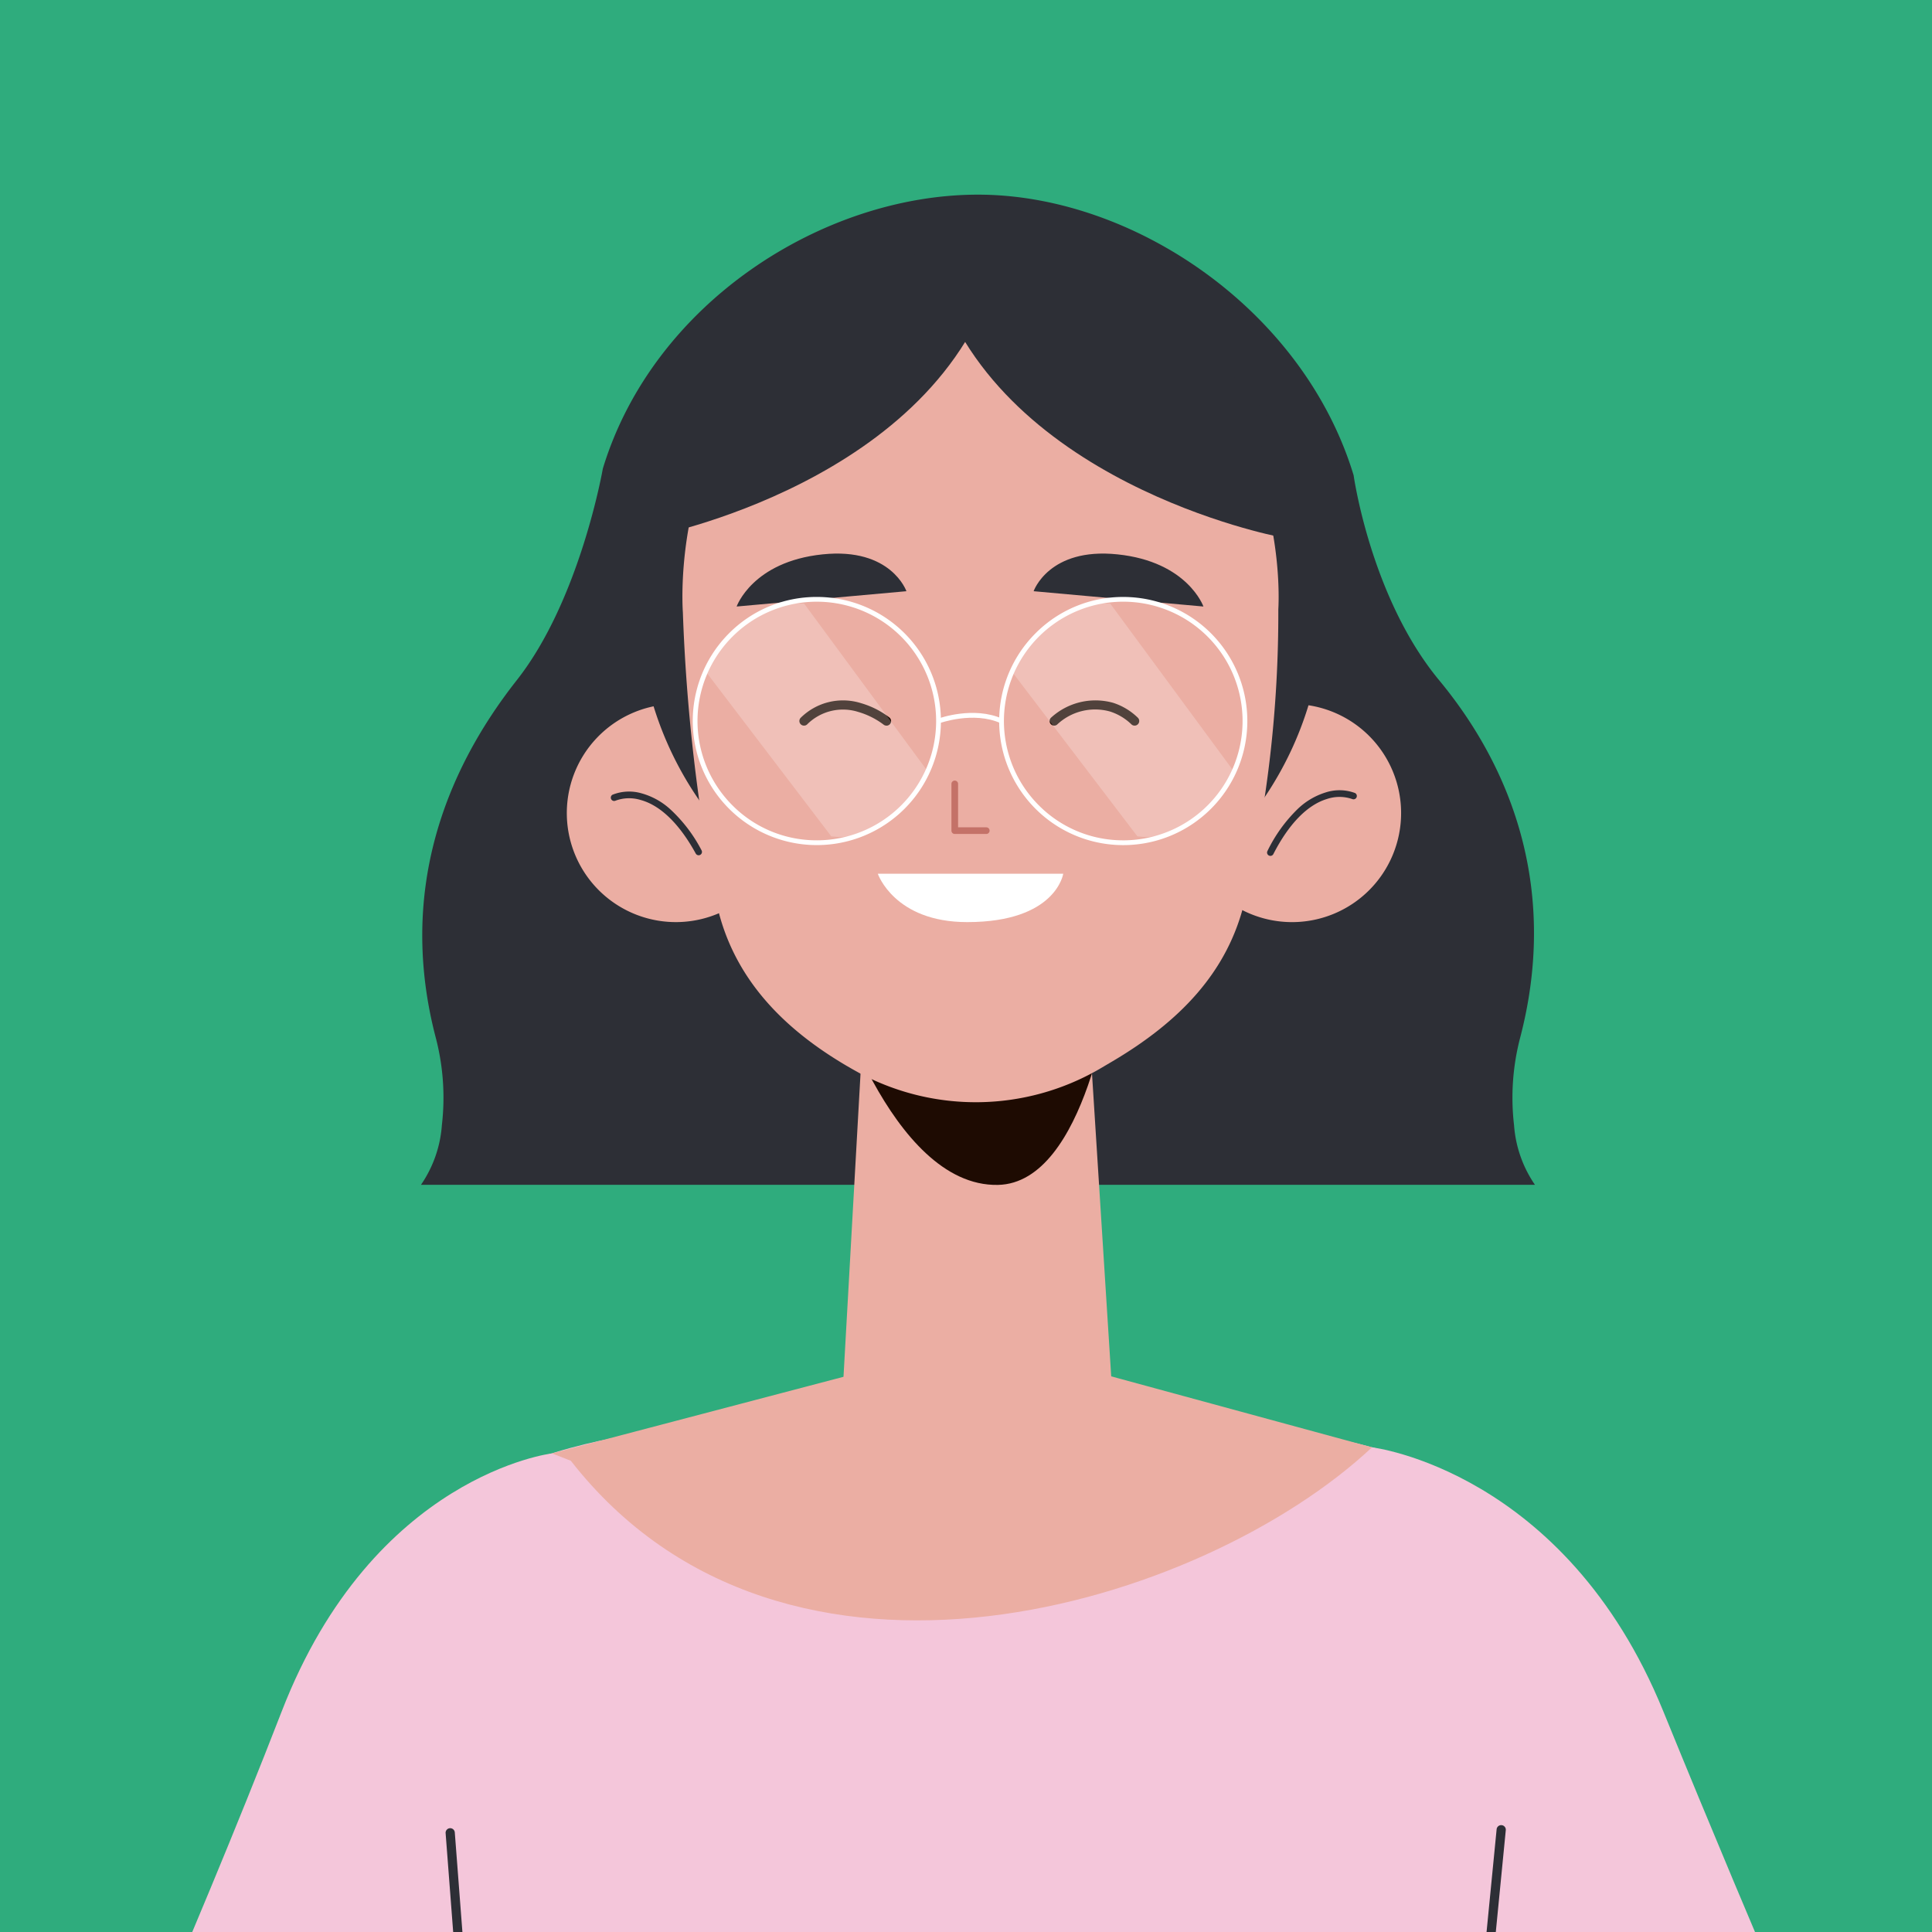
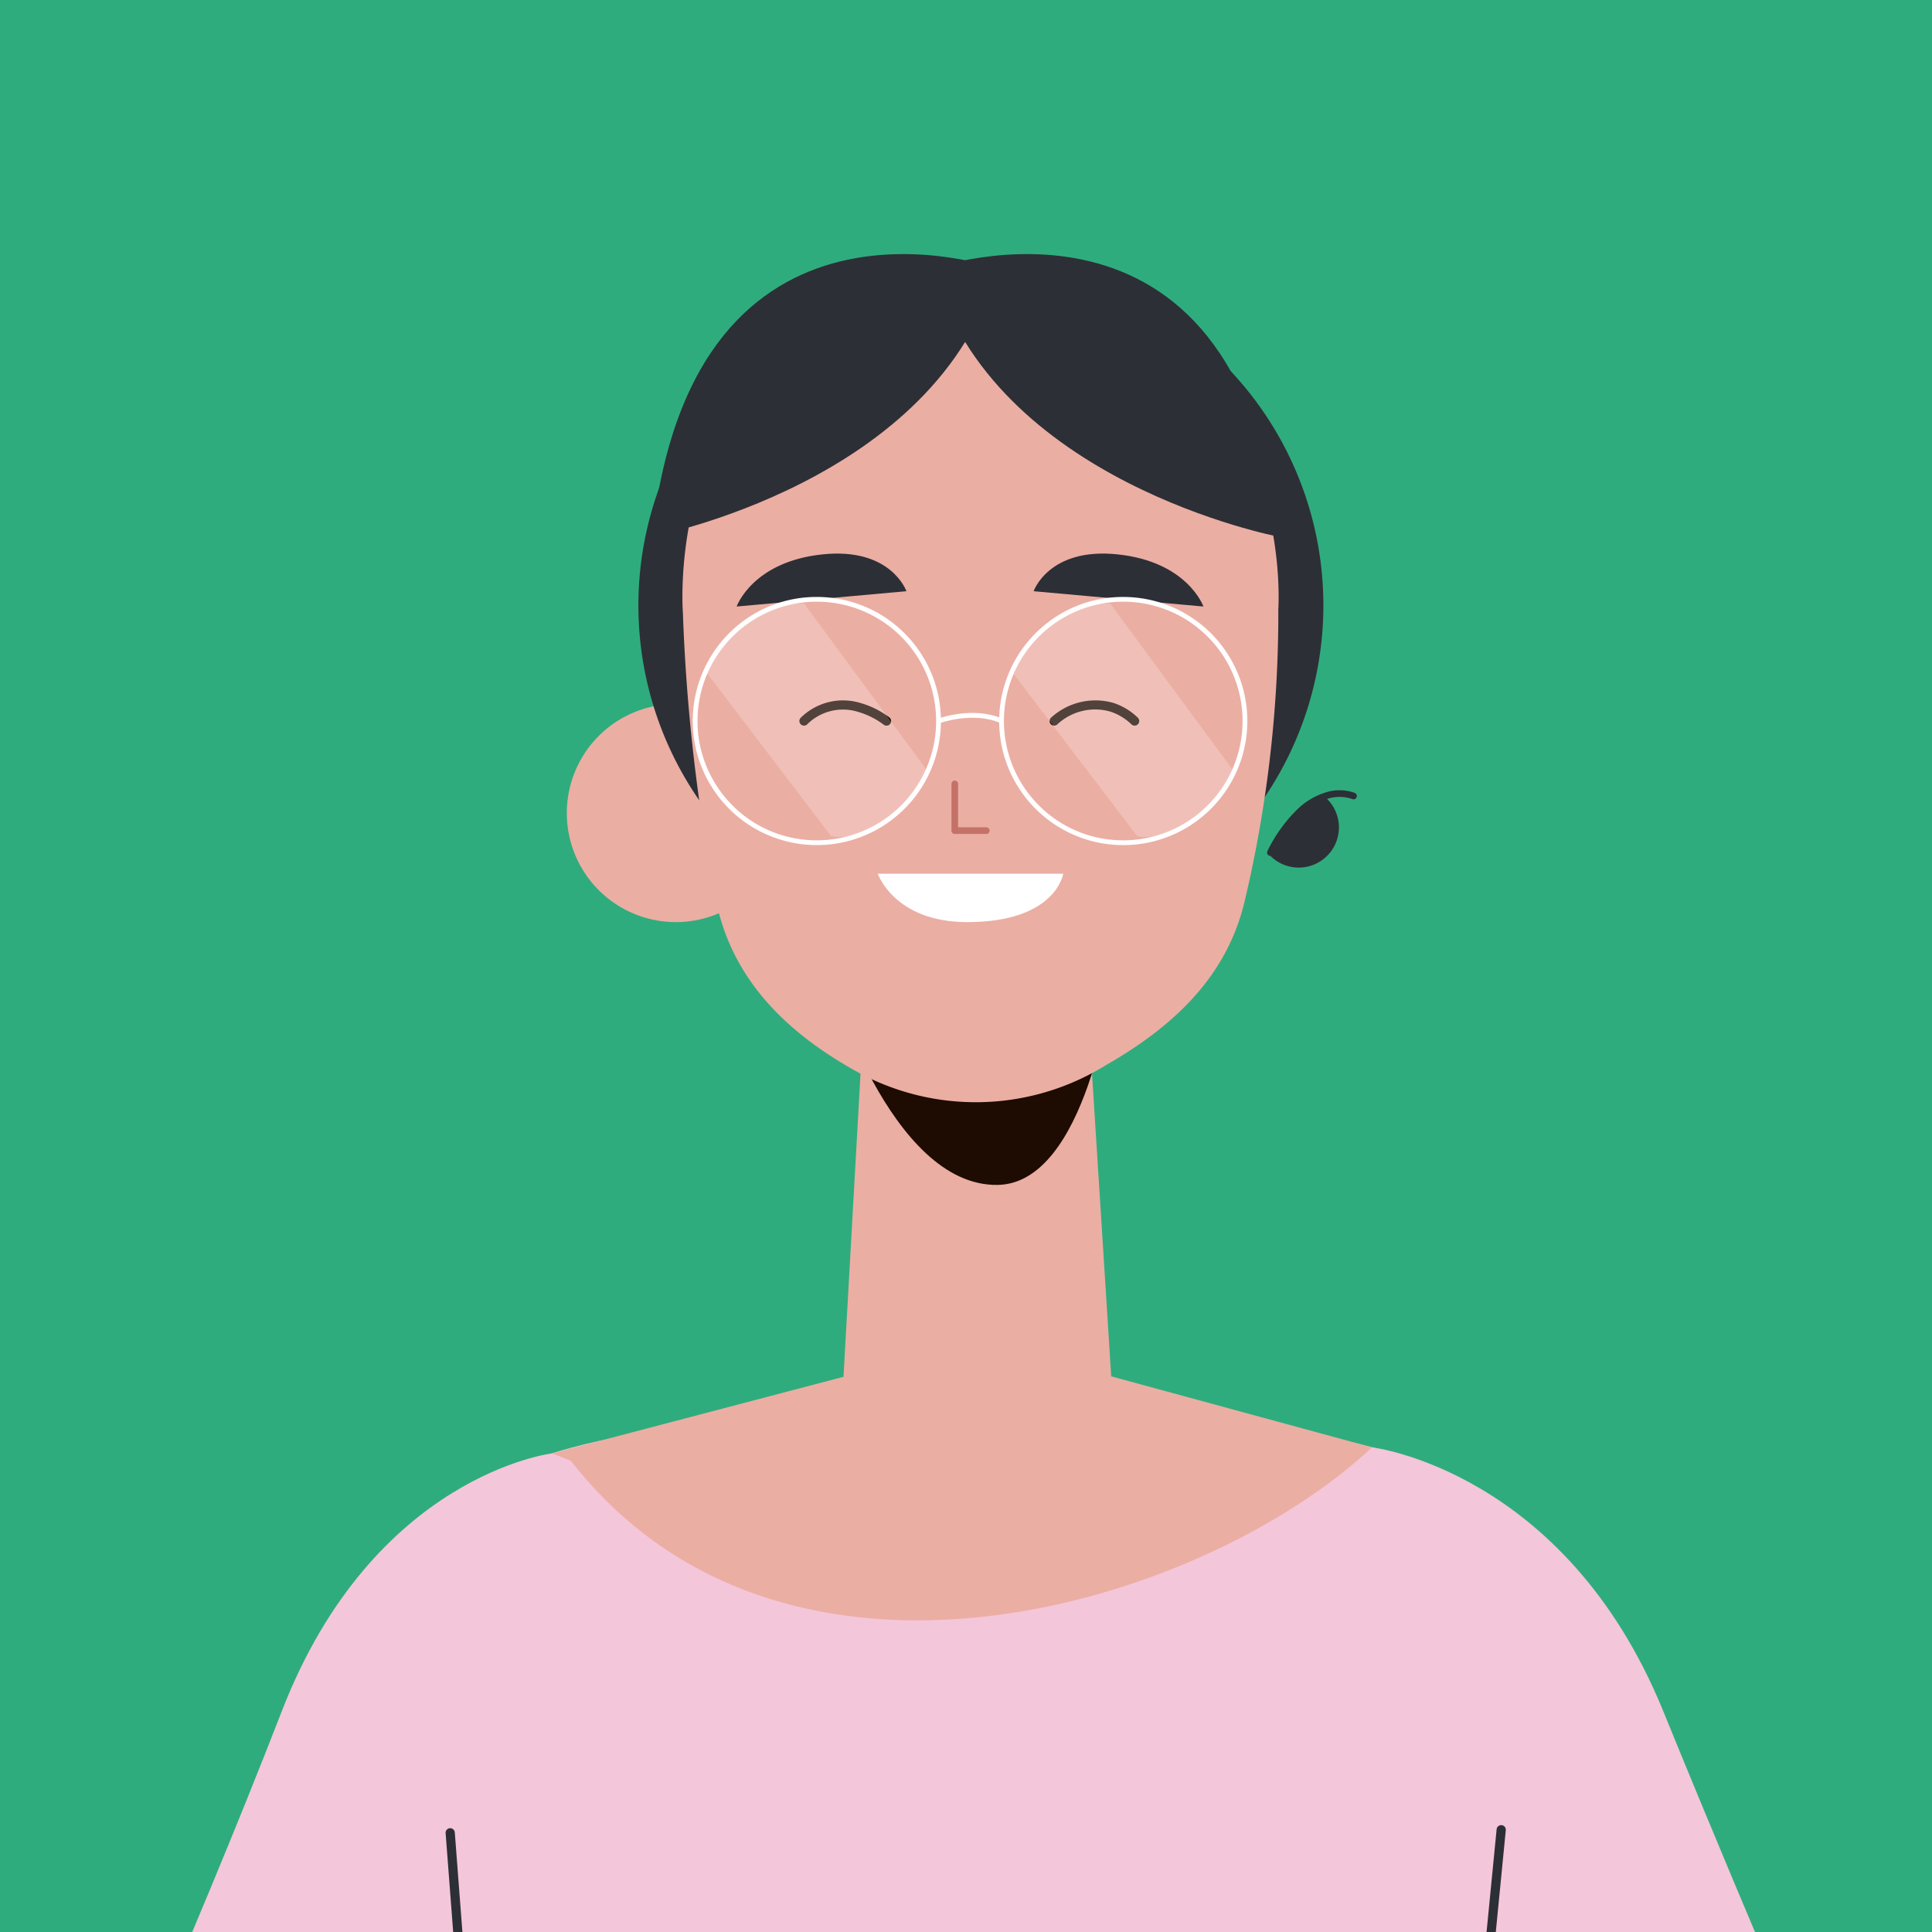
<svg xmlns="http://www.w3.org/2000/svg" width="200" height="200" viewBox="0 0 200 200">
  <defs>
    <clipPath id="clip-path">
      <rect id="Rectangle_3314" data-name="Rectangle 3314" width="200" height="200" transform="translate(3917 5472)" fill="#2fac7d" />
    </clipPath>
    <clipPath id="clip-path-2">
      <rect id="Rectangle_3239" data-name="Rectangle 3239" width="23.079" height="24.178" fill="none" />
    </clipPath>
  </defs>
  <g id="avatar_6" data-name="avatar 6" transform="translate(-3917 -5472)">
    <rect id="Rectangle_3313" data-name="Rectangle 3313" width="200" height="200" transform="translate(3917 5472)" fill="#2fac7d" />
    <g id="Mask_Group_10" data-name="Mask Group 10" clip-path="url(#clip-path)">
      <g id="Group_5917" data-name="Group 5917" transform="translate(3924.972 5492.15)">
        <g id="Group_5927" data-name="Group 5927">
-           <path id="Path_19136" data-name="Path 19136" d="M14.459,168.943l11.77-79.754,27.352,8.9L38.339,173.753Z" transform="translate(-6.533 74.228)" fill="#ebaea3" />
          <path id="Path_19137" data-name="Path 19137" d="M59.3,71.118s-18.473,2.2-27.964,26.676c-9.542,24.605-21.2,50.277-21.2,50.277l41.345,23.041Z" transform="translate(-10.133 59.188)" fill="#f4c6da" />
          <path id="Path_19139" data-name="Path 19139" d="M128.582,169.306l-18.7-80.117-27.35,8.9,21.492,81.99Z" transform="translate(50.123 74.228)" fill="#ebaea3" />
          <path id="Path_19140" data-name="Path 19140" d="M83.3,70.775s19.981,2.367,30.142,27.3c9.958,24.44,19.856,47,19.856,47L93.457,169.763Z" transform="translate(50.76 58.903)" fill="#f4c6da" />
          <path id="Path_19141" data-name="Path 19141" d="M140.979,75.3c-7.091-4.39-18.61-5.488-18.61-5.488L90.341,73.049,58.315,69.817S46.794,70.915,39.7,75.3l-.26,73.768-14.308,101.4,131.277.709L141.351,150.4Z" transform="translate(2.352 58.106)" fill="#f4c6da" />
          <path id="Path_19142" data-name="Path 19142" d="M36.968,75.623l37.743-9.918H87.725l34.131,9.29C104.4,91.357,61.08,104.769,38.918,76.385Z" transform="translate(12.201 54.683)" fill="#ebaea3" />
          <path id="Path_19143" data-name="Path 19143" d="M31.638,152.113l-.047,0a.477.477,0,0,1-.428-.52l2.29-23.575-2.71-35.428a.476.476,0,1,1,.95-.073l2.714,35.469a.476.476,0,0,1,0,.082l-2.294,23.616A.477.477,0,0,1,31.638,152.113Z" transform="translate(7.415 77.027)" fill="#2d2f36" />
          <path id="Path_19144" data-name="Path 19144" d="M90.8,150.447a.477.477,0,0,1-.474-.43l-2.116-21.8a.477.477,0,0,1,0-.093l3.511-35.806a.477.477,0,0,1,.948.093l-3.506,35.76,2.112,21.75a.477.477,0,0,1-.428.52Z" transform="translate(55.24 76.874)" fill="#2d2f36" />
-           <path id="Path_19145" data-name="Path 19145" d="M142.719,96.325a24.544,24.544,0,0,1,.639-9.073c3.879-14.863-.559-27.526-8.394-36.986-7.085-8.558-8.852-21.219-8.852-21.219C120.908,11.9,103.274,0,87.225,0S53.6,11.212,48.391,28.361c0,0-2.349,13.577-8.907,21.9-7.595,9.643-12.271,22.123-8.394,36.986a24.543,24.543,0,0,1,.639,9.073,12.465,12.465,0,0,1-2.162,6.178H144.881a12.483,12.483,0,0,1-2.162-6.178" transform="translate(6.042)" fill="#2d2f36" />
          <path id="Path_19146" data-name="Path 19146" d="M60.378,39.747a11.288,11.288,0,1,1-11.6-10.964,11.289,11.289,0,0,1,11.6,10.964" transform="translate(12.898 23.951)" fill="#ebaea3" />
-           <path id="Path_19147" data-name="Path 19147" d="M49.237,40.158a.344.344,0,0,1-.3-.179c-1.688-3.077-3.667-5-5.723-5.55a4.049,4.049,0,0,0-2.593.082.345.345,0,0,1-.3-.62,4.631,4.631,0,0,1,3.016-.142,7.321,7.321,0,0,1,2.953,1.638,15.517,15.517,0,0,1,3.25,4.261.345.345,0,0,1-.3.51Z" transform="translate(15.114 28.229)" fill="#2d2f36" />
-           <path id="Path_19148" data-name="Path 19148" d="M72.62,40.067A11.289,11.289,0,1,0,83.909,28.778,11.288,11.288,0,0,0,72.62,40.067" transform="translate(41.872 23.951)" fill="#ebaea3" />
-           <path id="Path_19149" data-name="Path 19149" d="M77.557,40.286a.345.345,0,0,1-.306-.5,15.513,15.513,0,0,1,3.128-4.351,7.318,7.318,0,0,1,2.906-1.72,4.631,4.631,0,0,1,3.019.057.344.344,0,0,1-.283.628,4.05,4.05,0,0,0-2.594-.009c-2.039.611-3.963,2.585-5.563,5.709A.344.344,0,0,1,77.557,40.286Z" transform="translate(45.981 28.165)" fill="#2d2f36" />
+           <path id="Path_19149" data-name="Path 19149" d="M77.557,40.286a.345.345,0,0,1-.306-.5,15.513,15.513,0,0,1,3.128-4.351,7.318,7.318,0,0,1,2.906-1.72,4.631,4.631,0,0,1,3.019.057.344.344,0,0,1-.283.628,4.05,4.05,0,0,0-2.594-.009A.344.344,0,0,1,77.557,40.286Z" transform="translate(45.981 28.165)" fill="#2d2f36" />
          <path id="Path_19150" data-name="Path 19150" d="M112.76,39.311A35.455,35.455,0,1,1,77.306,3.857,35.453,35.453,0,0,1,112.76,39.311" transform="translate(16.264 3.21)" fill="#2d2f36" />
          <path id="Path_19151" data-name="Path 19151" d="M78.9,47.523s-4.885,4.484-9.343,5.585-8.789-2.27-8.846-2.312l-5.207-3.9L53.417,84.047l.575.619c7.567,8.122,18.46,8.236,26.089.269L81.2,83.771Z" transform="translate(25.89 39.027)" fill="#ebaea3" />
          <path id="Path_19152" data-name="Path 19152" d="M52.637,44.214s6.264,21.71,17.449,21.5c9.192-.176,11.743-20.419,11.743-20.419Z" transform="translate(25.241 36.797)" fill="#1e0b02" />
          <path id="Path_19153" data-name="Path 19153" d="M106.025,38.089a129.144,129.144,0,0,1-3.489,30.249c-1.744,7.333-6.732,12.476-13.8,16.631l-1.286.757a25.544,25.544,0,0,1-24.789.385c-7.7-4.2-13.1-9.755-14.792-17.6A188.686,188.686,0,0,1,44.384,38.4S41.812,5.366,75.056,5.8s30.969,32.292,30.969,32.292" transform="translate(18.334 4.821)" fill="#ebaea3" />
          <path id="Path_19154" data-name="Path 19154" d="M62.987,38.475H59.725a.344.344,0,0,1-.345-.344V33.293a.344.344,0,1,1,.689,0v4.493h2.917a.344.344,0,1,1,0,.689Z" transform="translate(31.14 27.708)" fill="#c47268" />
          <path id="Path_19155" data-name="Path 19155" d="M47.4,25.76l17.577-1.585S63.4,19.62,56.3,20.36c-7.272.755-8.9,5.4-8.9,5.4" transform="translate(20.884 16.877)" fill="#2d2f36" />
          <path id="Path_19156" data-name="Path 19156" d="M81.757,25.76,64.18,24.175s1.574-4.555,8.679-3.815c7.272.755,8.9,5.4,8.9,5.4" transform="translate(34.848 16.877)" fill="#2d2f36" />
          <path id="Path_19157" data-name="Path 19157" d="M55.378,38.368H74.571s-.737,5.006-9.94,5.006c-7.554,0-9.253-5.006-9.253-5.006" transform="translate(27.522 31.932)" fill="#fff" />
          <path id="Path_19158" data-name="Path 19158" d="M59.744,30.968a.476.476,0,0,1-.3-.108,8.1,8.1,0,0,0-2.631-1.314,5.244,5.244,0,0,0-5.279,1.293.478.478,0,0,1-.652-.7,6.224,6.224,0,0,1,6.222-1.5,8.93,8.93,0,0,1,2.945,1.485.478.478,0,0,1-.3.848Z" transform="translate(24.05 24)" fill="#1e0b02" />
          <path id="Path_19159" data-name="Path 19159" d="M65.345,30.987a.478.478,0,0,1-.3-.851,6.806,6.806,0,0,1,6.391-1.513,6.513,6.513,0,0,1,2.579,1.559.478.478,0,0,1-.7.653,5.648,5.648,0,0,0-2.211-1.314,5.737,5.737,0,0,0-5.464,1.36A.476.476,0,0,1,65.345,30.987Z" transform="translate(35.817 23.98)" fill="#1e0b02" />
          <g id="Group_5919" data-name="Group 5919" transform="translate(65.079 42.316)" opacity="0.23">
            <g id="Group_5918" data-name="Group 5918">
              <g id="Group_5917-2" data-name="Group 5917" clip-path="url(#clip-path-2)">
                <path id="Path_19160" data-name="Path 19160" d="M55.847,23.117,68.729,40.607s-3.884,7.428-10.074,6.6l-13-17.064s3.514-7.5,10.195-7.029" transform="translate(-45.651 -23.095)" fill="#fff" />
              </g>
            </g>
          </g>
          <g id="Group_5922" data-name="Group 5922" transform="translate(96.767 42.316)" opacity="0.23">
            <g id="Group_5921" data-name="Group 5921">
              <g id="Group_5920" data-name="Group 5920" clip-path="url(#clip-path-2)">
                <path id="Path_19161" data-name="Path 19161" d="M73.142,23.117,86.024,40.607s-3.884,7.428-10.074,6.6l-13-17.064s3.514-7.5,10.195-7.029" transform="translate(-62.946 -23.095)" fill="#fff" />
              </g>
            </g>
          </g>
          <path id="Ellipse_574" data-name="Ellipse 574" d="M12.6-.246a12.843,12.843,0,0,1,9.082,21.925A12.843,12.843,0,0,1,3.515,3.515,12.759,12.759,0,0,1,12.6-.246Zm0,25.194A12.35,12.35,0,0,0,21.33,3.864,12.35,12.35,0,0,0,3.864,21.33,12.269,12.269,0,0,0,12.6,24.947Z" transform="translate(63.987 41.892)" fill="#fff" />
          <path id="Path_19162" data-name="Path 19162" d="M74.967,22.618a12.845,12.845,0,1,1-9.083,3.762A12.759,12.759,0,0,1,74.967,22.618Zm0,25.194a12.352,12.352,0,1,0-8.734-3.617A12.269,12.269,0,0,0,74.967,47.811Z" transform="translate(33.34 19.029)" fill="#fff" />
          <path id="Path_19163" data-name="Path 19163" d="M58.891,30.238l-.17-.463c.151-.056,3.728-1.344,6.715.007l-.2.449C62.427,28.963,58.926,30.225,58.891,30.238Z" transform="translate(30.375 24.483)" fill="#fff" />
          <path id="Path_19164" data-name="Path 19164" d="M42.616,32.608s29.635-5.642,35.753-27.76c0,0-31.528-11.186-35.753,27.76" transform="translate(16.901 2.795)" fill="#2d2f36" />
          <path id="Path_19165" data-name="Path 19165" d="M94.245,32.608S64.612,26.966,58.492,4.847c0,0,31.528-11.186,35.753,27.76" transform="translate(30.114 2.795)" fill="#2d2f36" />
        </g>
      </g>
    </g>
  </g>
</svg>